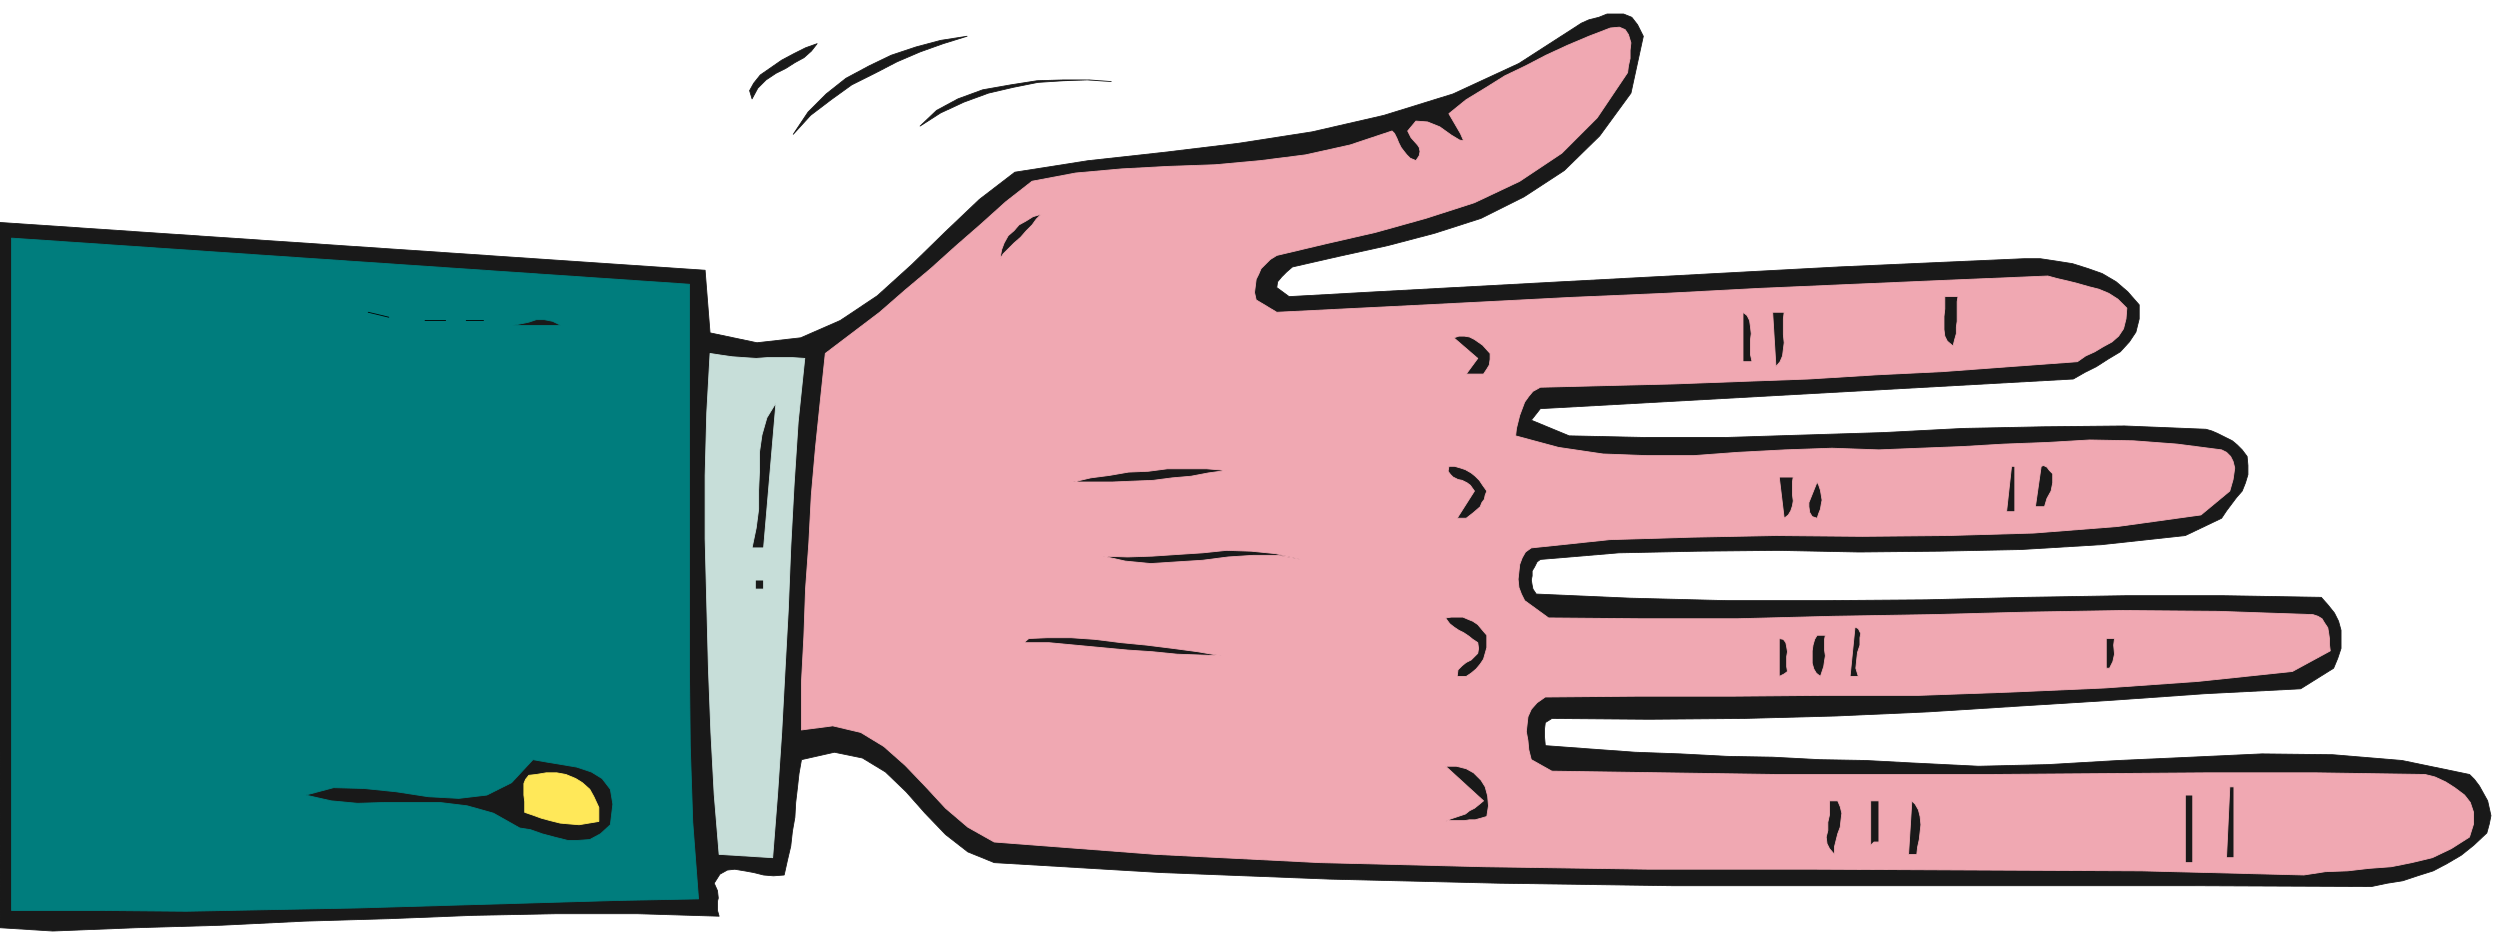
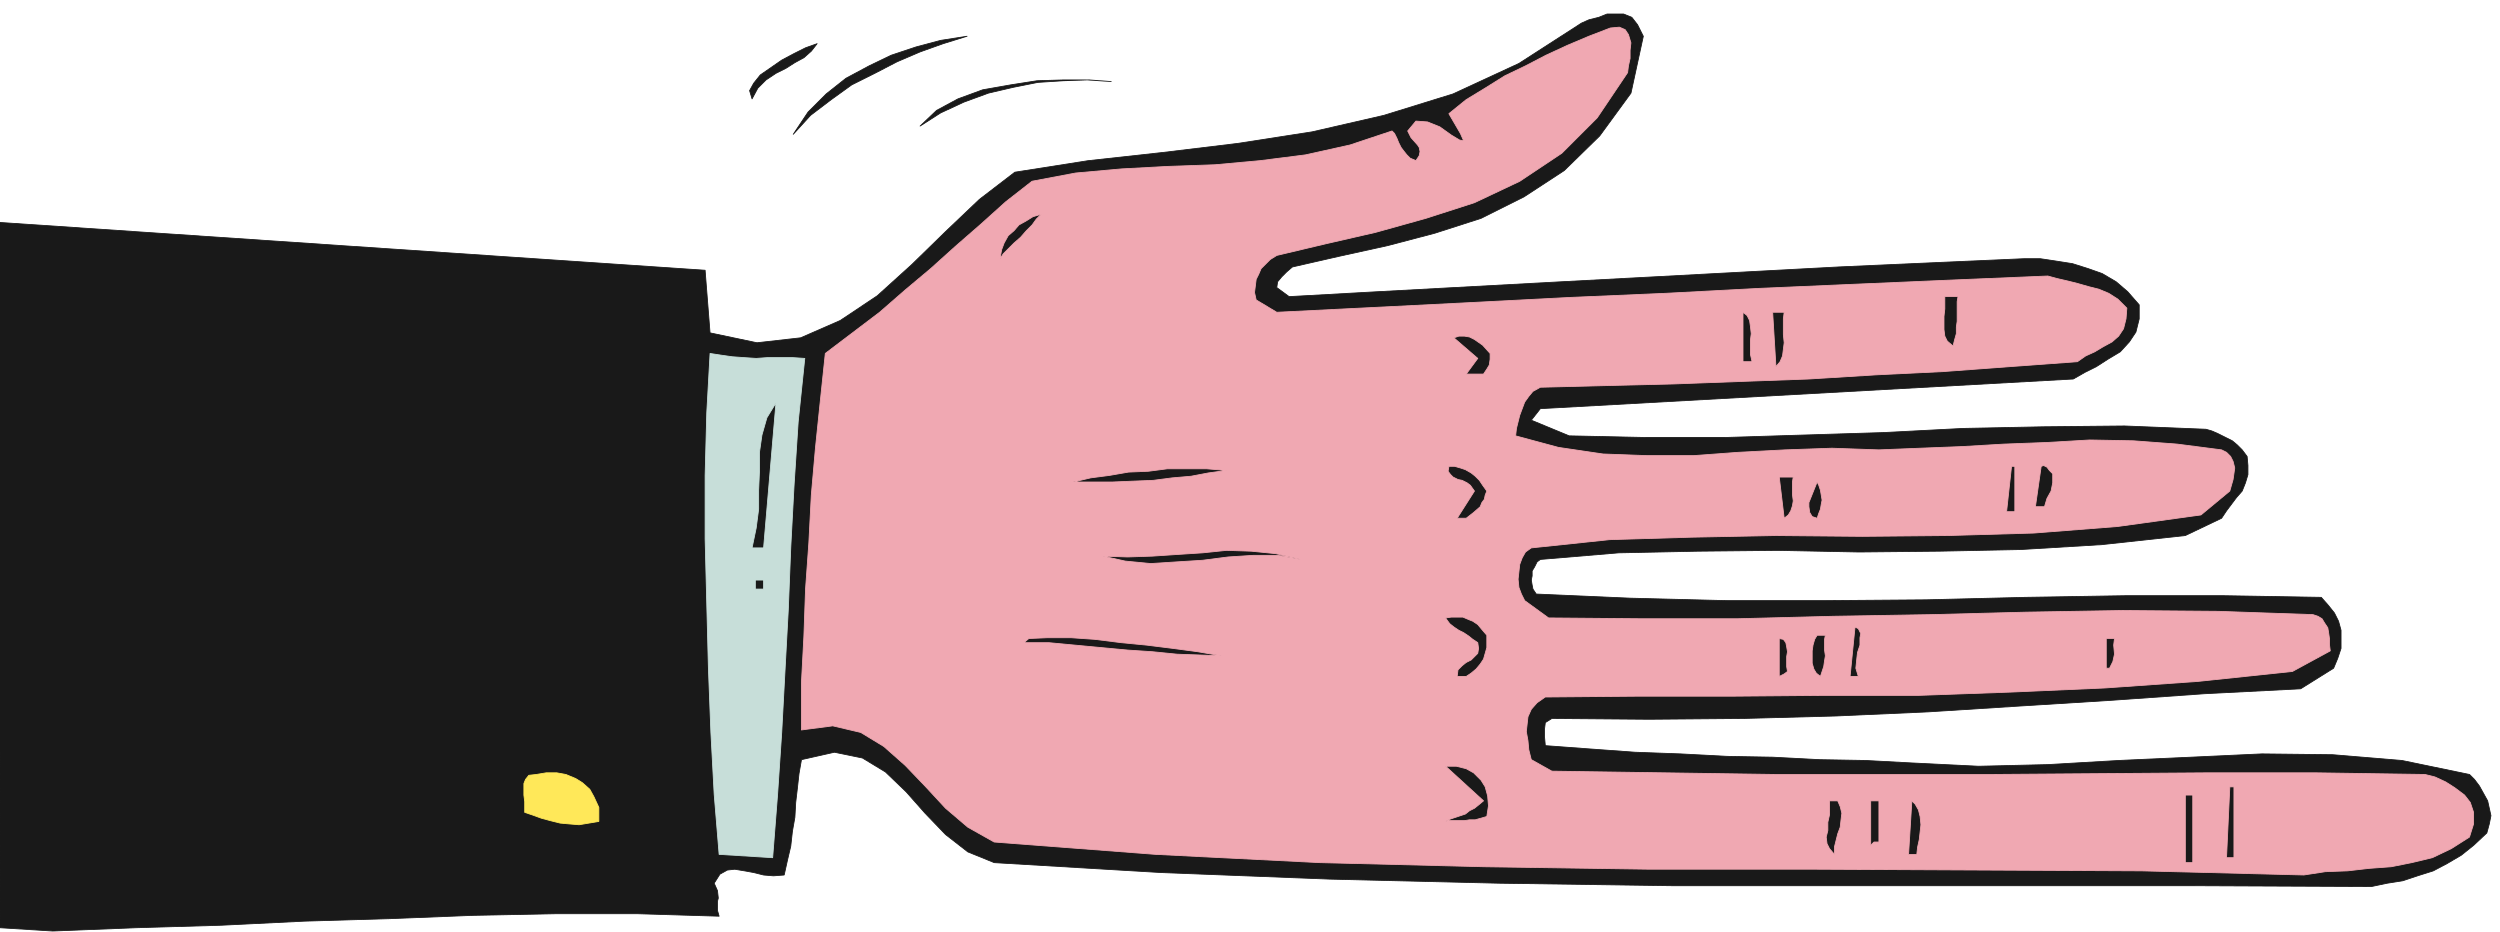
<svg xmlns="http://www.w3.org/2000/svg" fill-rule="evenodd" height="182.812" preserveAspectRatio="none" stroke-linecap="round" viewBox="0 0 3035 1131" width="490.455">
  <path d="m1980 113-38 52-43 42-49 32-52 26-56 18-57 15-59 13-57 13-7 6-6 6-5 6-1 7 15 11 108-6 111-6 111-6 113-6 112-6 112-6 112-5 113-5h20l20 3 19 3 19 6 17 6 17 10 14 12 14 16v17l-4 16-8 12-11 12-15 9-14 9-14 7-14 8-647 36-11 14 46 19 93 2h96l96-3 97-3 96-5 98-2 98-1 99 4 7 2 7 3 6 3 6 3 6 3 6 5 6 6 6 8 1 11v11l-3 10-4 10-7 8-6 8-6 8-6 9-44 21-101 11-99 6-99 2-97 1-99-2-96 1-97 2-95 8-4 3-3 6-3 5v6l-1 5 1 6 1 5 4 6 114 5 118 3h119l122-1 121-3 121-2h120l118 2 8 9 8 10 5 10 3 11v22l-4 12-5 12-40 25-117 6-113 8-112 7-110 7-112 5-112 3-115 1-118-1-8 5-1 8v9l1 11 54 4 55 4 55 2 57 3 55 1 57 3 56 1 56 3 81 4 84-2 86-5 88-4 86-4 86 1 84 7 82 17 6 6 6 8 5 9 5 9 2 9 2 9-2 10-3 11-16 15-15 12-17 10-17 9-19 6-18 6-19 3-19 4-215-1h-634l-209-3-207-5-205-8-202-12-32-13-27-21-25-26-23-26-25-24-28-17-34-7-40 9-3 17-2 18-2 17-1 18-3 17-2 18-4 17-4 18-13 1-12-1-12-3-11-2-12-2-9 1-9 5-7 11 4 9 1 9-1 4v11l2 7-99-3h-99l-101 2-101 4-103 3-102 5-103 3-101 4-64-4V270l856 58 6 76 57 12 53-6 48-21 45-30 42-38 41-40 41-39 43-33 89-14 91-10 91-11 90-14 87-20 84-26 80-37 76-49 9-4 12-3 10-4h20l10 4 7 9 7 14-15 69zm-806-69-29 9-28 10-28 12-27 14-28 14-25 18-25 19-21 23 18-27 22-22 24-19 28-15 27-13 30-10 30-8 32-5zm-182 9-7 9-9 8-11 6-11 7-12 6-12 8-10 10-7 13-3-10 5-9 8-10 13-9 13-9 15-8 14-7 14-5zm357 46-29-2-29 1-31 2-30 6-30 7-30 11-28 13-25 16 20-19 26-14 30-11 34-6 32-5 33-1h30l27 2z" style="stroke:#191919;stroke-width:1;stroke-linejoin:round;fill:#191919" />
  <path d="m1976 88-37 55-43 43-51 34-55 26-59 19-61 17-61 14-59 14-8 5-5 5-6 6-3 7-3 6-1 8-1 8 2 9 25 15 121-6 119-6 116-6 116-5 114-6 115-5 116-5 119-5 11 3 13 3 12 3 14 4 12 3 12 5 11 7 11 11-1 13-3 12-6 9-8 7-11 6-10 6-11 5-10 7-82 6-81 6-82 4-81 5-83 3-81 3-82 2-80 2-9 5-5 6-5 7-3 8-3 8-2 8-2 8-1 9 52 14 54 8 54 2h56l54-4 57-3 57-2 57 2 50-2 51-2 51-3 53-2 51-3 53 1 53 4 54 7 6 3 5 5 3 6 2 8-1 7-1 7-2 7-2 7-35 29-101 14-102 8-104 3-104 1-105-1-102 2-100 3-95 10-7 5-4 7-3 8-1 9-1 9 1 10 3 8 4 8 29 21 113 1h116l117-3 118-2 116-3 117-2 116 1 115 4 6 2 5 3 3 5 4 6 1 6 1 7v7l1 8-46 25-114 12-113 8-114 5-112 4h-114l-113 1h-114l-113 1-10 7-7 8-4 9-1 9-1 9 2 11 1 11 3 12 25 14 136 2 135 2h264l130-1 131-1h131l133 2 12 3 13 6 11 7 12 9 7 9 4 12v14l-5 16-22 14-23 11-25 6-25 5-27 2-26 3-27 1-26 4-197-5-197-1-200-1h-200l-201-3-200-5-199-10-196-15-32-18-27-23-25-27-24-25-26-23-28-17-34-8-38 5v-57l3-57 2-57 4-56 3-58 5-57 6-58 6-57 33-25 33-25 31-27 31-26 30-27 31-27 30-27 32-25 53-10 56-5 56-3 57-2 55-5 55-7 54-12 51-17 3 3 3 6 2 5 3 6 3 4 4 5 4 4 7 3 4-6 1-5-1-5-2-3-8-9-4-8 10-12 14 1 15 6 14 10 10 6 5 1-4-9-14-24 21-17 23-14 24-15 25-12 25-13 26-12 26-11 26-10 11-1 7 3 4 6 3 10-1 9v10l-2 9-1 8zm-762 226 2-11 3-8 5-9 7-6 6-7 9-5 8-5 10-3-6 6-5 7-7 7-7 8-8 7-7 7-6 6-4 6zm1163 46-1 6v24l-1 7v8l-2 7-2 8-7-6-3-6-1-8v-16l1-9v-15h16zm-250 79h-11v-60l5 4 3 6 1 7 1 9-1 8v17l2 9zm39-60-1 8v19l1 10-1 8-1 8-3 7-5 6-4-66h14zm-357 50v7l-1 7-3 5-4 6h-21l14-19-29-25 6-2h7l6 1 6 3 10 7 9 10zm-4 167-2 5-1 5-3 4-2 5-8 7-9 7h-11l21-33-5-7-4-3-6-3-5-1-6-3-3-3-3-4 1-6h7l7 2 6 2 7 4 5 4 5 5 4 6 5 7zm641 25h-10l6-55h4v55zm46-46v11l-1 5-1 5-5 9-3 10h-11l7-49 3-1 4 2 3 4 4 4zm-1003-4-22 3-21 4-23 2-23 3-25 1-24 1h-48l21-5 23-3 23-4 24-1 23-3h48l24 2zm688 8-1 6v15l1 8-1 6-2 6-3 5-5 4-6-50h17zm29 50-6-2-3-5-1-7v-5l10-25 2 4 2 6 1 6 1 6-1 5-1 6-2 5-2 6zm-627 50-28-5h-29l-31 2-31 4-32 2-31 2-31-3-27-6 30 1 30-1 30-2 31-2 29-3 30 1 30 3 30 7zm226 92v15l-2 7-2 7-4 6-5 6-6 5-6 4h-11l1-8 5-5 5-4 6-3 4-4 4-4 1-6-1-7-6-4-5-4-6-4-6-3-6-4-5-4-3-4-2-3 7-1h14l7 3 5 2 6 4 5 6 6 7zm451 50h-10l6-60 4 2 3 6-1 5v9l-3 9-1 9-1 10 3 10zm-40-50-1 5v13l1 7-1 6-1 7-2 6-2 6-5-4-3-5-2-7v-15l1-7 2-7 3-5h10zm-733 25-26-1-28-1-30-3-30-2-32-3-32-3-32-3h-30l6-5 23-1h28l29 2 32 4 31 3 32 4 30 4 29 5zm687 19-4 3-6 3v-46l5 1 3 4 1 5 1 6-1 6v12l1 6zm397-40-1 8 1 11-2 9-4 8h-4v-36h10zm-762 216-7 2-7 2h-7l-6 1h-20l-3 1 6-3 6-2 6-2 6-2 5-4 6-3 5-4 6-5-46-42h13l12 3 9 5 9 9 5 8 3 11 1 12-2 13zm907 50h-9l4-86h5v86zm-50 6h-9v-82h9v82zm-431-75 3 7 2 8-1 8-1 9-3 8-2 8-2 8v9l-6-7-3-6-1-8 2-8v-10l2-9v-17h10zm50 50h-6l-4 4v-54h10v50zm46 15h-10l4-65 4 4 4 7 2 8 1 10-1 9-1 9-2 9-1 9z" style="stroke:#f0a8b2;stroke-width:1;stroke-linejoin:round;fill:#f0a8b2" />
-   <path d="M837 345v467l1 94 3 92 7 93-103 2-103 3-104 3-103 3-105 2-104 2-106-1H14V289l823 56zm-156 50h-80 21l10-2 10-2 9-3h10l10 2 10 5zm60 606-12 11-13 7-14 1h-13l-16-4-15-4-14-5-13-2-32-18-32-9-33-4h-67l-33 1-32-3-31-7 34-9 37 1 39 4 39 6 37 2 34-4 30-15 26-28 17 3 18 3 18 3 18 6 13 8 10 13 3 18-3 25z" style="stroke:#007d7d;stroke-width:1;stroke-linejoin:round;fill:#007d7d" />
-   <path d="m447 379 25 6-25-6zm69 10h25-25zm50 0h21-21z" style="fill:#000;stroke:#000;stroke-width:1;stroke-linejoin:round" />
  <path d="m977 435-8 77-5 77-4 75-3 76-4 74-4 75-5 75-6 77-65-4-6-73-4-75-3-78-2-78-2-79v-77l2-76 4-72 13 2 14 2 14 1 15 1 14-1h30l15 1zm-64 230 5-24 3-23v-23l1-23v-23l3-21 6-21 11-18-15 176h-14zm14 50h-10v-11h10v11z" style="stroke:#c7ded9;stroke-width:1;stroke-linejoin:round;fill:#c7ded9" />
  <path style="stroke:#ffe859;stroke-width:1;stroke-linejoin:round;fill:#ffe859" d="M727 980v17l-12 2-12 2-12-1-11-1-12-3-11-3-11-4-9-3v-13l-1-8v-14l2-5 4-5 9-1 12-2h13l11 2 12 5 8 5 9 8 5 9 6 13z" />
</svg>